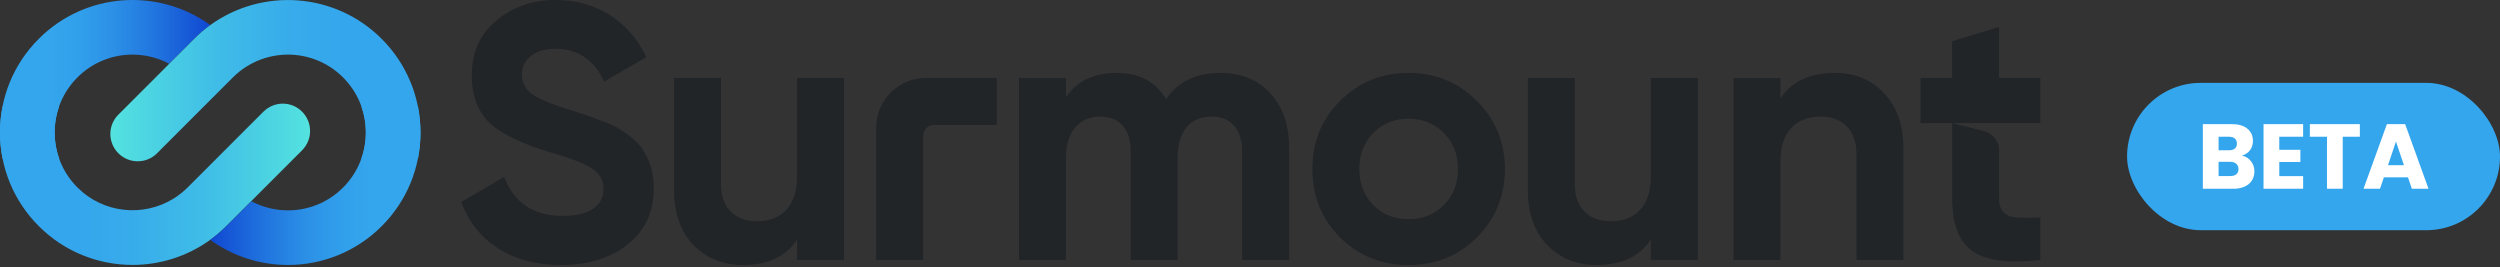
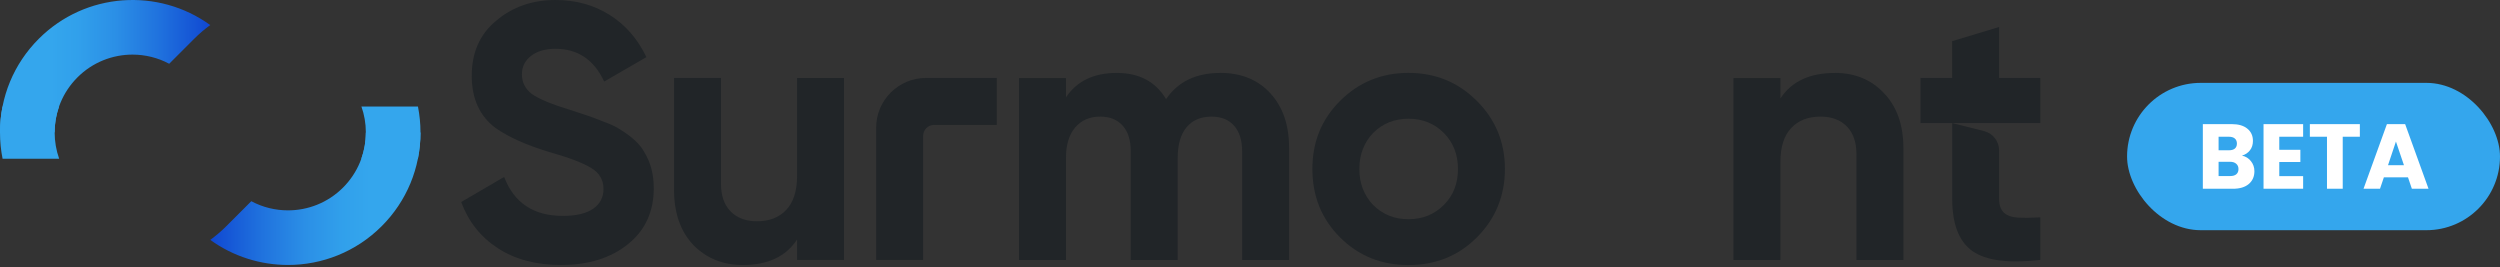
<svg xmlns="http://www.w3.org/2000/svg" viewBox="0 0 543 58" fill="none">
  <rect x="0" y="0" width="543" height="58" fill="#333333" stroke="none" />
  <path d="M12.85 34.48H0.56C0.19 32.62 0 30.71 0 28.77C0 26.83 0.18 24.97 0.55 23.14H12.83C12.2 24.92 11.87 26.82 11.87 28.77C11.87 30.72 12.21 32.67 12.85 34.48Z" fill="#34A6ED" />
  <path d="M91.33 28.77C91.33 30.71 91.14 32.62 90.77 34.48H78.48C79.13 32.67 79.46 30.75 79.46 28.77C79.46 26.79 79.13 24.92 78.5 23.14H90.78C91.14 24.97 91.33 26.86 91.33 28.77Z" fill="#34A6ED" />
  <path d="M45.66 5.45C44.44 6.33 43.28 7.32 42.18 8.42L36.75 13.85C34.27 12.52 31.52 11.86 28.78 11.86C24.45 11.86 20.12 13.51 16.82 16.81C13.63 20.01 11.87 24.25 11.87 28.77H0C0 21.08 2.99 13.85 8.43 8.42C18.56 -1.71 34.42 -2.7 45.67 5.45H45.66Z" fill="url(#paint0_linear_9031_41265)" />
-   <path d="M65.61 32.65L54.57 43.69L49.14 49.12C48.04 50.22 46.88 51.21 45.66 52.09C40.65 55.72 34.71 57.54 28.78 57.54C21.41 57.54 14.04 54.73 8.43 49.12C2.99 43.68 0 36.45 0 28.76H11.87C11.87 33.28 13.63 37.53 16.82 40.72C22.45 46.35 31.1 47.17 37.62 43.18C38.73 42.5 39.78 41.68 40.75 40.72L46.72 34.75L57.21 24.26H57.22C59.54 21.93 63.3 21.93 65.61 24.25C67.93 26.57 67.93 30.33 65.61 32.64V32.65Z" fill="url(#paint1_linear_9031_41265)" />
-   <path d="M91.33 28.77H79.46C79.46 24.25 77.7 20.01 74.51 16.81C71.21 13.51 66.88 11.86 62.55 11.86C59.48 11.86 56.41 12.69 53.71 14.35C52.6 15.03 51.55 15.85 50.59 16.81L44.61 22.79L34.11 33.29C32.95 34.45 31.43 35.03 29.91 35.03C28.39 35.03 26.87 34.45 25.71 33.29C23.39 30.97 23.39 27.21 25.71 24.9L36.75 13.86L42.18 8.43C43.28 7.33 44.44 6.34 45.66 5.46C56.91 -2.69 72.76 -1.7 82.89 8.43C88.33 13.87 91.32 21.1 91.32 28.78L91.33 28.77Z" fill="url(#paint2_linear_9031_41265)" />
  <path d="M91.33 28.77C91.33 36.46 88.34 43.69 82.9 49.13C77.29 54.74 69.92 57.55 62.55 57.55C56.62 57.55 50.68 55.73 45.67 52.1C46.89 51.22 48.05 50.23 49.15 49.13L54.58 43.7C57.06 45.03 59.8 45.69 62.55 45.69C66.88 45.69 71.21 44.04 74.51 40.74C77.7 37.54 79.46 33.3 79.46 28.78H91.33V28.77Z" fill="url(#paint3_linear_9031_41265)" />
  <path d="M121.9 57.56C116.47 57.56 111.89 56.35 108.15 53.92C104.41 51.5 101.75 48.15 100.17 43.88L109.5 38.43C111.66 44.07 115.9 46.89 122.23 46.89C125.18 46.89 127.39 46.36 128.87 45.31C130.35 44.26 131.08 42.83 131.08 41.04C131.08 39.09 130.21 37.59 128.47 36.53C126.73 35.42 123.62 34.24 119.14 32.97C114.29 31.5 110.47 29.78 107.68 27.83C104.2 25.25 102.46 21.45 102.46 16.45C102.46 11.45 104.22 7.41 107.76 4.51C111.29 1.51 115.58 0 120.64 0C125.07 0 128.99 1.08 132.42 3.24C135.85 5.4 138.51 8.46 140.4 12.41L131.23 17.71C129.02 12.97 125.49 10.6 120.64 10.6C118.43 10.6 116.66 11.11 115.34 12.14C114.02 13.17 113.36 14.5 113.36 16.13C113.36 17.87 114.07 19.29 115.5 20.4C117.08 21.51 119.87 22.67 123.88 23.88L127.68 25.14C128.36 25.35 129.55 25.8 131.24 26.48C132.82 27.06 133.98 27.61 134.72 28.14C137.3 29.72 139.04 31.36 139.94 33.04C141.31 35.25 142 37.86 142 40.87C142 45.98 140.13 50.04 136.39 53.04C132.65 56.04 127.83 57.55 121.92 57.55L121.9 57.56Z" fill="#212528" />
  <path d="M173.12 38.28V16.94H183.32V56.46H173.12V52.03C170.7 55.72 166.77 57.56 161.34 57.56C157.02 57.56 153.44 56.11 150.59 53.21C147.8 50.26 146.4 46.25 146.4 41.19V16.92H156.6V39.92C156.6 42.5 157.3 44.51 158.7 45.93C160.1 47.35 162.01 48.06 164.43 48.06C167.12 48.06 169.24 47.23 170.79 45.57C172.34 43.91 173.12 41.47 173.12 38.26V38.28Z" fill="#212528" />
  <path d="M216.5 16.93V27.13H202.9C201.57 27.13 200.5 28.2 200.5 29.53V56.46H190.3V27.75C190.3 21.77 195.15 16.93 201.12 16.93H216.49H216.5Z" fill="#212528" />
  <path d="M265.05 15.83C269.58 15.83 273.21 17.31 275.92 20.26C278.63 23.21 279.99 27.16 279.99 32.12V56.47H269.79V32.84C269.79 30.47 269.21 28.62 268.05 27.31C266.89 25.99 265.26 25.33 263.15 25.33C260.83 25.33 259.03 26.09 257.74 27.62C256.45 29.15 255.8 31.36 255.8 34.26V56.47H245.6V32.84C245.6 30.47 245.02 28.62 243.86 27.31C242.7 25.99 241.07 25.33 238.96 25.33C236.69 25.33 234.89 26.11 233.55 27.66C232.21 29.22 231.53 31.42 231.53 34.26V56.47H221.33V16.95H231.53V21.14C233.9 17.61 237.56 15.84 242.52 15.84C247.48 15.84 251 17.74 253.27 21.53C255.85 17.74 259.78 15.84 265.05 15.84V15.83Z" fill="#212528" />
  <path d="M320.78 51.56C316.77 55.57 311.82 57.57 305.92 57.57C300.02 57.57 295.06 55.57 291.06 51.56C287.05 47.56 285.05 42.6 285.05 36.7C285.05 30.8 287.05 25.92 291.06 21.92C295.12 17.86 300.07 15.83 305.92 15.83C311.77 15.83 316.72 17.86 320.78 21.92C324.84 25.98 326.87 30.91 326.87 36.7C326.87 42.49 324.84 47.5 320.78 51.56ZM298.25 44.53C300.31 46.58 302.86 47.61 305.92 47.61C308.98 47.61 311.53 46.58 313.59 44.53C315.65 42.47 316.67 39.87 316.67 36.7C316.67 33.53 315.64 30.93 313.59 28.87C311.53 26.81 308.98 25.79 305.92 25.79C302.86 25.79 300.31 26.82 298.25 28.87C296.25 30.98 295.25 33.59 295.25 36.7C295.25 39.81 296.25 42.42 298.25 44.53Z" fill="#212528" />
-   <path d="M358.56 38.28V16.94H368.76V56.46H358.56V52.03C356.14 55.72 352.21 57.56 346.78 57.56C342.46 57.56 338.88 56.11 336.03 53.21C333.24 50.26 331.84 46.25 331.84 41.19V16.92H342.04V39.92C342.04 42.5 342.74 44.51 344.14 45.93C345.54 47.35 347.45 48.06 349.87 48.06C352.56 48.06 354.68 47.23 356.23 45.57C357.78 43.91 358.56 41.47 358.56 38.26V38.28Z" fill="#212528" />
  <path d="M398.48 15.83C402.85 15.83 406.41 17.28 409.15 20.18C412 23.13 413.42 27.14 413.42 32.2V56.47H403.22V33.47C403.22 30.89 402.52 28.89 401.13 27.46C399.74 26.03 397.82 25.33 395.4 25.33C392.71 25.33 390.59 26.16 389.04 27.82C387.48 29.48 386.71 31.92 386.71 35.13V56.47H376.51V16.95H386.71V21.38C389.13 17.69 393.06 15.85 398.49 15.85L398.48 15.83Z" fill="#212528" />
  <path d="M428.4 54.52C431.33 56.6 436.24 57.24 443.15 56.46V47.21C441.2 47.32 439.56 47.33 438.25 47.26C436.93 47.18 435.93 46.82 435.24 46.18C434.56 45.55 434.21 44.55 434.21 43.18V32.68C434.21 30.69 432.86 28.96 430.93 28.47L424.02 26.74V43.18C424.02 48.66 425.48 52.45 428.41 54.53L428.4 54.52ZM443.15 26.74V16.93H434.21V5.86L424.01 8.94V16.92H417.14V26.73H443.15V26.74Z" fill="#212528" />
  <rect x="462" y="18" width="81" height="32" rx="16" fill="#34A6ED" />
  <path d="M486.957 33.8C487.77 33.973 488.423 34.38 488.917 35.02C489.41 35.647 489.657 36.367 489.657 37.18C489.657 38.353 489.243 39.287 488.417 39.98C487.603 40.66 486.463 41 484.997 41H478.457V26.96H484.777C486.203 26.96 487.317 27.287 488.117 27.94C488.93 28.593 489.337 29.48 489.337 30.6C489.337 31.427 489.117 32.113 488.677 32.66C488.25 33.207 487.677 33.587 486.957 33.8ZM481.877 32.64H484.117C484.677 32.64 485.103 32.52 485.397 32.28C485.703 32.027 485.857 31.66 485.857 31.18C485.857 30.7 485.703 30.333 485.397 30.08C485.103 29.827 484.677 29.7 484.117 29.7H481.877V32.64ZM484.397 38.24C484.97 38.24 485.41 38.113 485.717 37.86C486.037 37.593 486.197 37.213 486.197 36.72C486.197 36.227 486.03 35.84 485.697 35.56C485.377 35.28 484.93 35.14 484.357 35.14H481.877V38.24H484.397ZM495.06 29.7V32.54H499.64V35.18H495.06V38.26H500.24V41H491.64V26.96H500.24V29.7H495.06ZM512.561 26.96V29.7H508.841V41H505.421V29.7H501.701V26.96H512.561ZM523.017 38.52H517.777L516.937 41H513.357L518.437 26.96H522.397L527.477 41H523.857L523.017 38.52ZM522.137 35.88L520.397 30.74L518.677 35.88H522.137Z" fill="white" />
  <defs>
    <linearGradient id="paint0_linear_9031_41265" x1="0" y1="14.38" x2="45.66" y2="14.38" gradientUnits="userSpaceOnUse">
      <stop offset="0.24" stop-color="#34A6ED" />
      <stop offset="0.37" stop-color="#31A0EB" />
      <stop offset="0.55" stop-color="#2B8FE6" />
      <stop offset="0.75" stop-color="#2073DE" />
      <stop offset="0.97" stop-color="#124DD3" />
      <stop offset="1" stop-color="#1047D2" />
    </linearGradient>
    <linearGradient id="paint1_linear_9031_41265" x1="0" y1="40.03" x2="67.35" y2="40.03" gradientUnits="userSpaceOnUse">
      <stop offset="0.24" stop-color="#34A6ED" />
      <stop offset="0.41" stop-color="#37ABEB" />
      <stop offset="0.65" stop-color="#3FBCE7" />
      <stop offset="0.91" stop-color="#4ED8E1" />
      <stop offset="1" stop-color="#54E3DF" />
    </linearGradient>
    <linearGradient id="paint2_linear_9031_41265" x1="23.97" y1="17.51" x2="91.33" y2="17.51" gradientUnits="userSpaceOnUse">
      <stop stop-color="#54E3DF" />
      <stop offset="0.09" stop-color="#4ED8E1" />
      <stop offset="0.35" stop-color="#3FBCE7" />
      <stop offset="0.59" stop-color="#37ABEB" />
      <stop offset="0.76" stop-color="#34A6ED" />
    </linearGradient>
    <linearGradient id="paint3_linear_9031_41265" x1="45.66" y1="43.16" x2="91.33" y2="43.16" gradientUnits="userSpaceOnUse">
      <stop stop-color="#1047D2" />
      <stop offset="0.03" stop-color="#124DD3" />
      <stop offset="0.25" stop-color="#2073DE" />
      <stop offset="0.45" stop-color="#2B8FE6" />
      <stop offset="0.63" stop-color="#31A0EB" />
      <stop offset="0.76" stop-color="#34A6ED" />
    </linearGradient>
  </defs>
</svg>